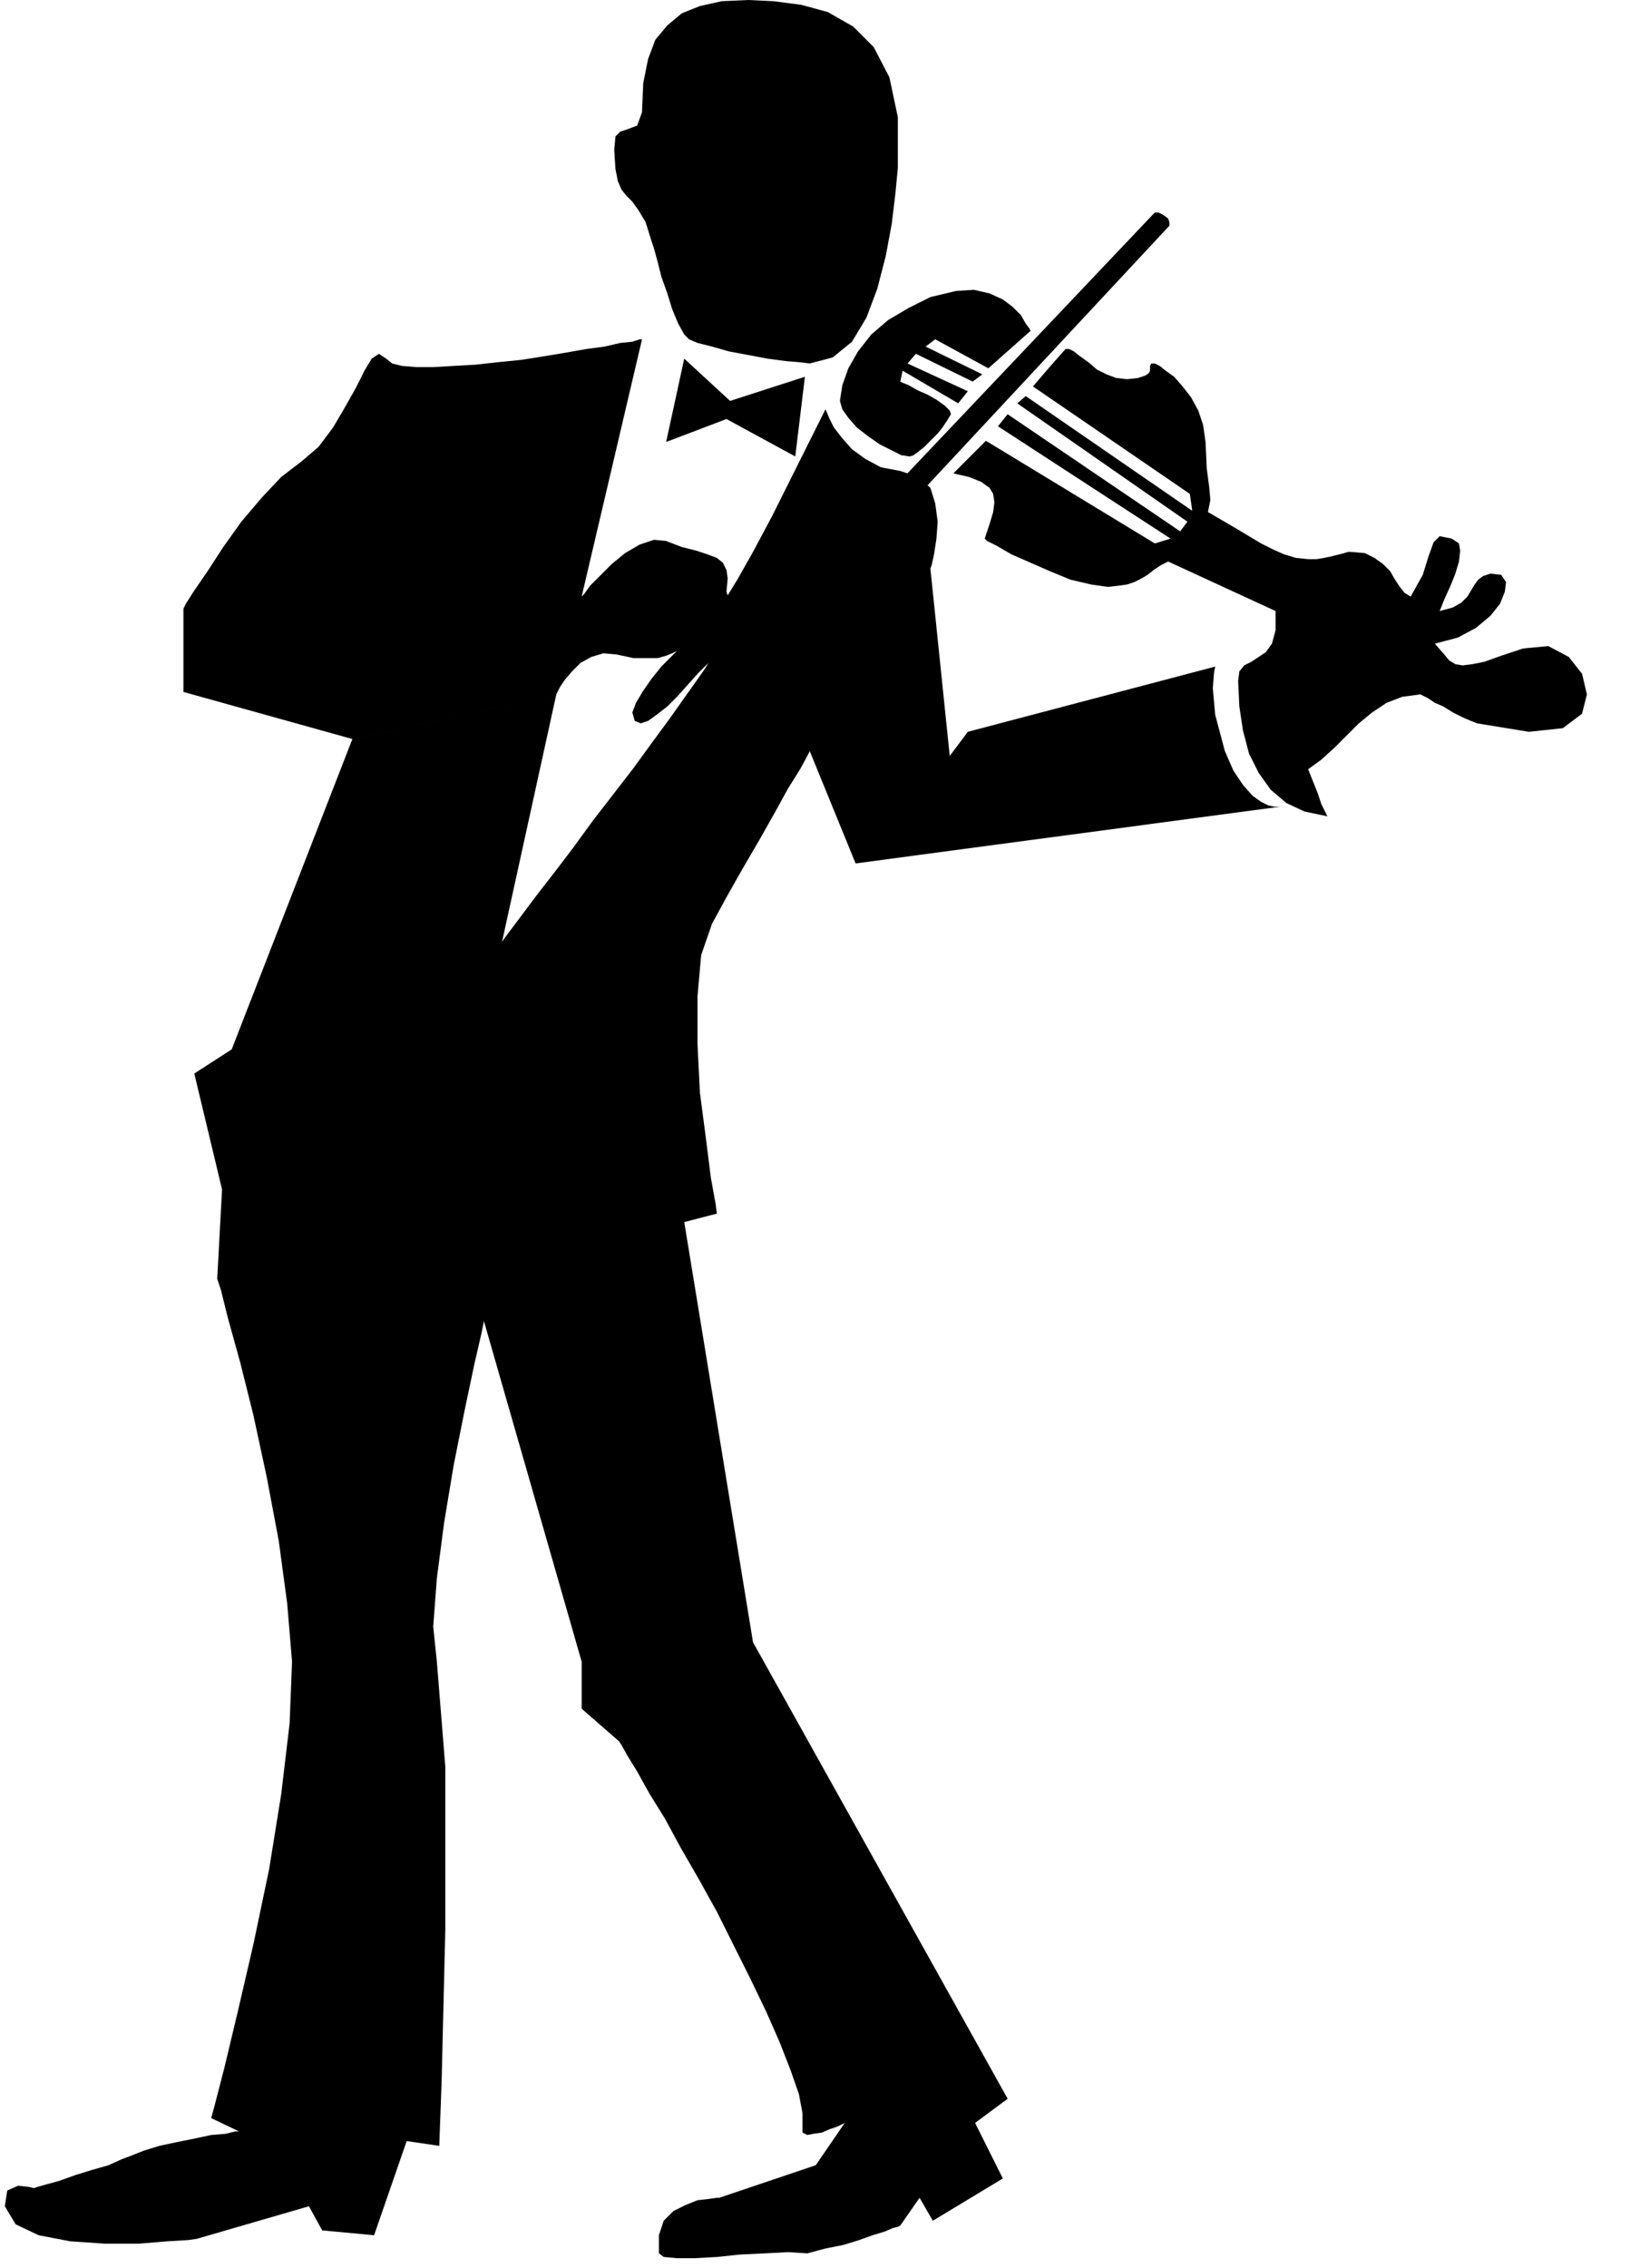
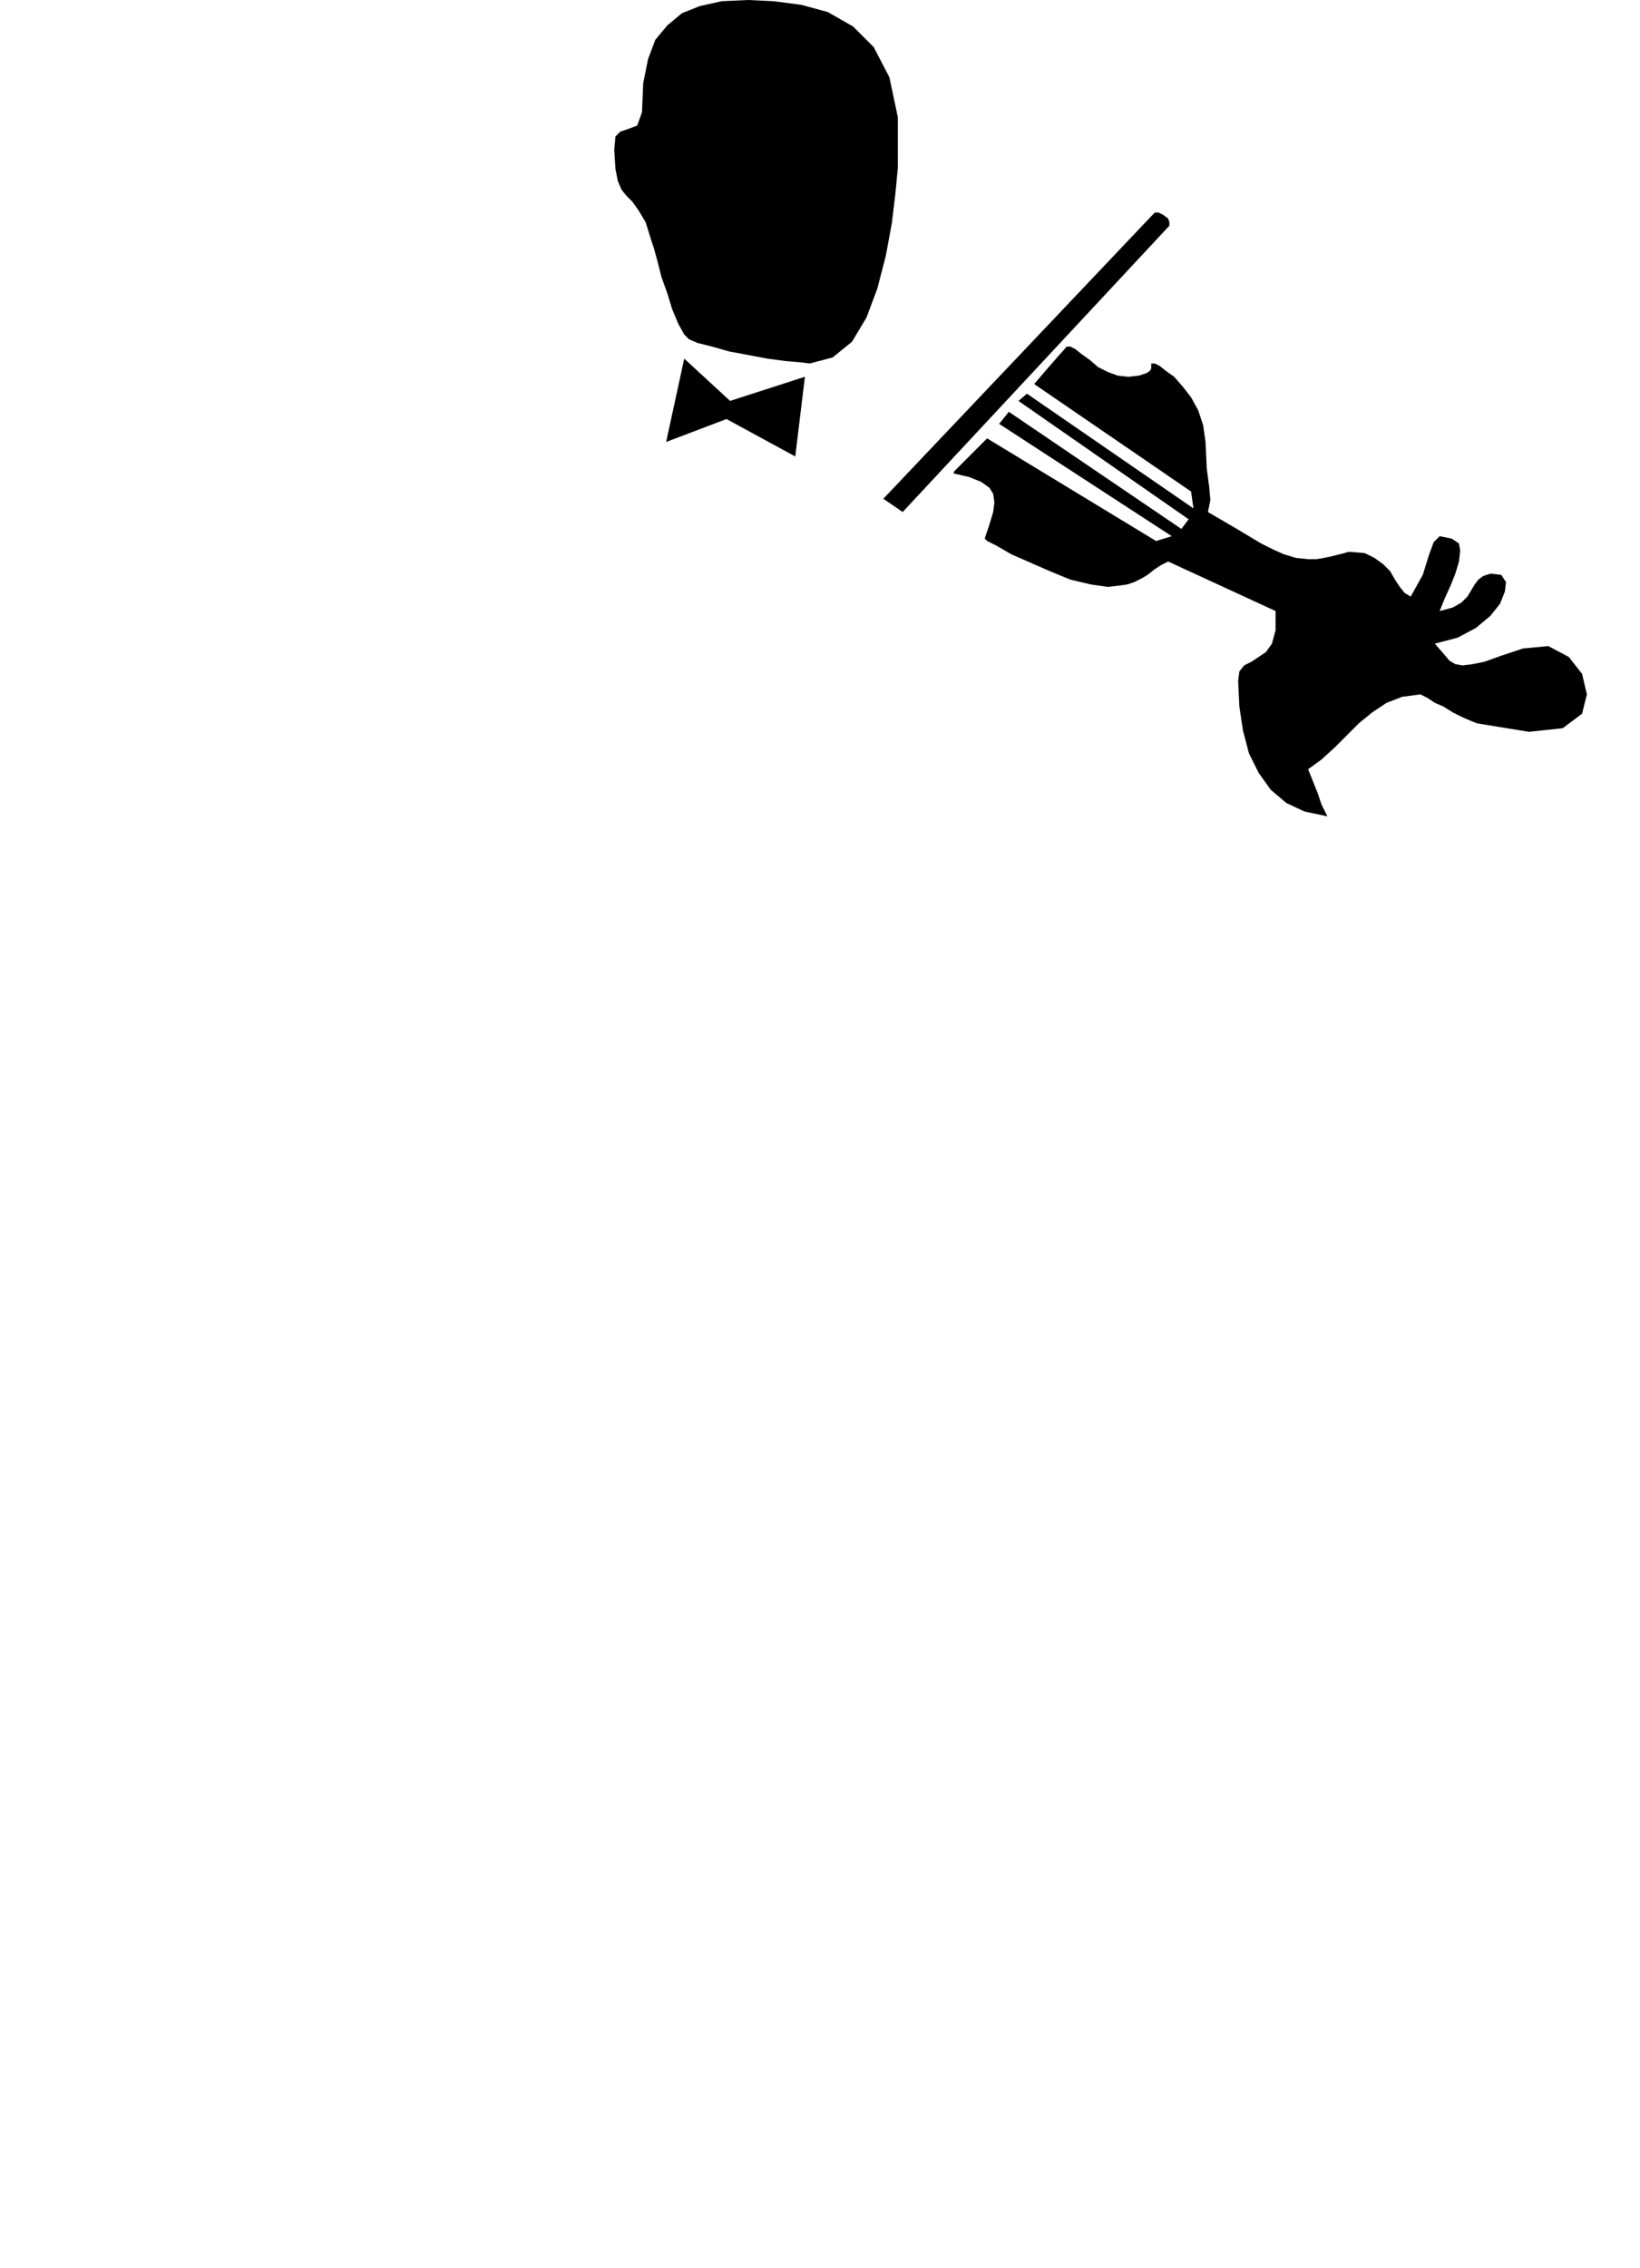
<svg xmlns="http://www.w3.org/2000/svg" width="1.359in" height="1.878in" fill-rule="evenodd" stroke-linecap="round" preserveAspectRatio="none" viewBox="0 0 1359 1878">
  <style>.pen1{stroke:none}.brush2{fill:#000}</style>
  <path d="m532 93 1-24 4-20 6-16 10-12 12-10 15-6 18-4 22-1 21 1 23 3 22 6 21 12 17 17 13 25 7 33v42l-2 21-3 25-5 27-7 27-9 24-12 20-16 13-19 5-8-1-12-1-15-2-16-3-16-3-14-4-12-3-7-3-4-4-5-9-5-12-4-13-5-14-3-12-3-11-2-6-5-16-6-10-5-7-5-5-4-5-3-7-2-10-1-16 1-11 4-4 6-2 8-3 4-11zm73 239-38-35-15 69 50-19 57 31 8-66-62 20z" class="pen1 brush2" />
-   <path d="m461 575 1-2 2-4 4-6 6-7 7-7 9-5 10-3 11 1 14 3h20l7-2 5-2 4-2 1-1 1-1-2 2-5 5-8 8-8 10-7 10-6 10-3 8 2 7 5 2 6-2 7-5 9-7 8-8 9-10 8-9 8-8 1-1-3 5-7 10-10 14-12 17-14 19-16 22-17 22-17 22-16 22-16 21-14 18-12 16-9 12-6 8-2 3 45-205-169 37-100 257-31 20 23 96-4 74 3 9 6 24 10 36 11 44 11 51 10 53 7 52 4 48-2 51-7 59-10 62-13 62-13 56-11 46-8 31-3 11 23 11h-3l-8 2-12 1-14 3-15 3-14 3-13 4-10 4-8 3-11 5-14 4-13 4-14 5-11 3-7 2-3 1-4-1-9-1-9 4-2 13 9 15 19 9 26 5 29 2h28l24-2 17-1 7-1 93-27 11 20 43 4 27-78 27 4 2-55 3-124v-135l-7-87-3-29 3-40 6-46 8-48 9-45 8-38 6-26 2-10 81 282v39l31 27 2 3 5 9 8 13 10 18 13 21 13 24 15 26 15 27 14 28 14 28 13 27 11 25 9 23 7 20 3 16v16l4 2 5-1 7-1 7-3 6-2 4-2 2-1-24 35-80 27h-2l-7 1-9 1-10 4-10 5-8 8-4 12v15l4 3 11 1h15l18-1 19-2 21-1 19-1 16 1 15-4 15-3 13-4 11-4 10-3 7-3 4-1 2-1 16-23 11 19 58-35-23-46 27-20-211-378-57-348 27-7-1-8-4-22-4-32-5-38-2-40v-40l3-34 9-26 12-22 13-23 14-24 13-23 11-20 10-16 6-11 2-4 38 93 352-47h-5l-5-1-6-3-7-5-8-9-8-12-7-16-8-30-2-22 1-13 1-5-205 54-15 20-16-155 1-3 2-9 2-13 1-14-2-15-4-13-10-9-15-5-16-3-13-7-11-8-8-9-7-9-4-8-2-5-1-2-4 8-10 20-14 28-16 32-16 30-13 23-8 13-1-3 1-11-1-7-3-6-5-4-8-3-9-3-12-3-13-5-10-1-12 4-12 7-11 9-10 10-8 8-5 7-2 2 50-213h-2l-6 2-10 1-13 3-15 2-17 3-18 3-19 3-20 2-18 2-18 1-17 1h-14l-12-1-8-2-5-4-6-4-6 4-6 10-7 14-9 16-10 17-12 16-14 12-17 13-16 17-17 20-15 21-13 20-11 16-7 11-2 4v69l140 39 169-37zm331-334-21 5-18 9-17 10-14 12-11 14-8 14-5 14-2 13 2 7 5 7 7 8 9 7 10 7 10 5 8 4 7 1 3-1 4-3 5-4 5-5 6-6 4-5 4-6 3-5-1-3-4-4-7-5-7-4-9-4-7-4-5-2-2-1 2-9 46 27 8-10-50-23 7-8 47 23 8-6-47-23 8-6 44 24 35-31-1-2-3-4-4-7-7-7-8-6-11-5-13-3-15 1z" class="pen1 brush2" />
-   <path d="m732 413 223-235 1-1 1-1h3l4 2 4 3 1 3v3l-1 1-220 236-16-11zm58-21 13 3 10 4 7 5 3 5 1 7-1 8-3 10-4 12 2 2 8 4 12 7 16 7 16 7 17 7 17 4 14 2 9-1 7-1 6-2 6-3 5-3 5-4 6-4 6-3 89 41v16l-3 11-5 7-6 4-6 4-6 3-4 5-1 8 1 21 3 20 5 19 8 16 10 14 13 11 15 7 19 4-5-10-3-9-4-10-4-10 11-8 11-10 10-10 10-10 11-9 12-8 13-5 15-2 2 1 4 2 6 4 7 3 8 5 8 4 7 3 5 2 43 7 28-3 16-12 4-16-4-17-11-14-17-9-21 2-18 6-14 5-10 2-8 1-6-1-5-3-5-6-7-8 19-5 15-8 12-10 8-10 4-10 1-8-4-6-9-1-6 2-4 3-3 4-3 5-3 5-5 5-7 4-11 3 4-10 5-11 4-10 3-10 1-9-1-6-6-4-10-2-5 5-4 11-5 16-10 18-5-3-4-5-4-6-4-7-6-6-7-5-8-4-12-1h-2l-3 1-4 1-4 1-4 1-5 1-6 1h-7l-10-1-10-3-9-4-10-5-10-6-10-6-12-7-12-7 2-10-1-11-2-15-1-22-2-14-4-12-6-11-7-9-7-8-7-5-5-4-4-2h-3l-1 2v4l-1 2-3 2-6 2-9 1-9-1-8-3-8-4-7-6-7-5-5-4-4-2h-3l-8 9-7 8-6 7-6 7 130 89 2 14-138-95-7 6 141 98-6 8-143-97-8 10 143 93-13 4-140-85-27 27z" class="pen1 brush2" />
+   <path d="m732 413 223-235 1-1 1-1h3l4 2 4 3 1 3v3l-1 1-220 236-16-11zm58-21 13 3 10 4 7 5 3 5 1 7-1 8-3 10-4 12 2 2 8 4 12 7 16 7 16 7 17 7 17 4 14 2 9-1 7-1 6-2 6-3 5-3 5-4 6-4 6-3 89 41v16l-3 11-5 7-6 4-6 4-6 3-4 5-1 8 1 21 3 20 5 19 8 16 10 14 13 11 15 7 19 4-5-10-3-9-4-10-4-10 11-8 11-10 10-10 10-10 11-9 12-8 13-5 15-2 2 1 4 2 6 4 7 3 8 5 8 4 7 3 5 2 43 7 28-3 16-12 4-16-4-17-11-14-17-9-21 2-18 6-14 5-10 2-8 1-6-1-5-3-5-6-7-8 19-5 15-8 12-10 8-10 4-10 1-8-4-6-9-1-6 2-4 3-3 4-3 5-3 5-5 5-7 4-11 3 4-10 5-11 4-10 3-10 1-9-1-6-6-4-10-2-5 5-4 11-5 16-10 18-5-3-4-5-4-6-4-7-6-6-7-5-8-4-12-1h-2l-3 1-4 1-4 1-4 1-5 1-6 1h-7l-10-1-10-3-9-4-10-5-10-6-10-6-12-7-12-7 2-10-1-11-2-15-1-22-2-14-4-12-6-11-7-9-7-8-7-5-5-4-4-2h-3v4l-1 2-3 2-6 2-9 1-9-1-8-3-8-4-7-6-7-5-5-4-4-2h-3l-8 9-7 8-6 7-6 7 130 89 2 14-138-95-7 6 141 98-6 8-143-97-8 10 143 93-13 4-140-85-27 27z" class="pen1 brush2" />
</svg>